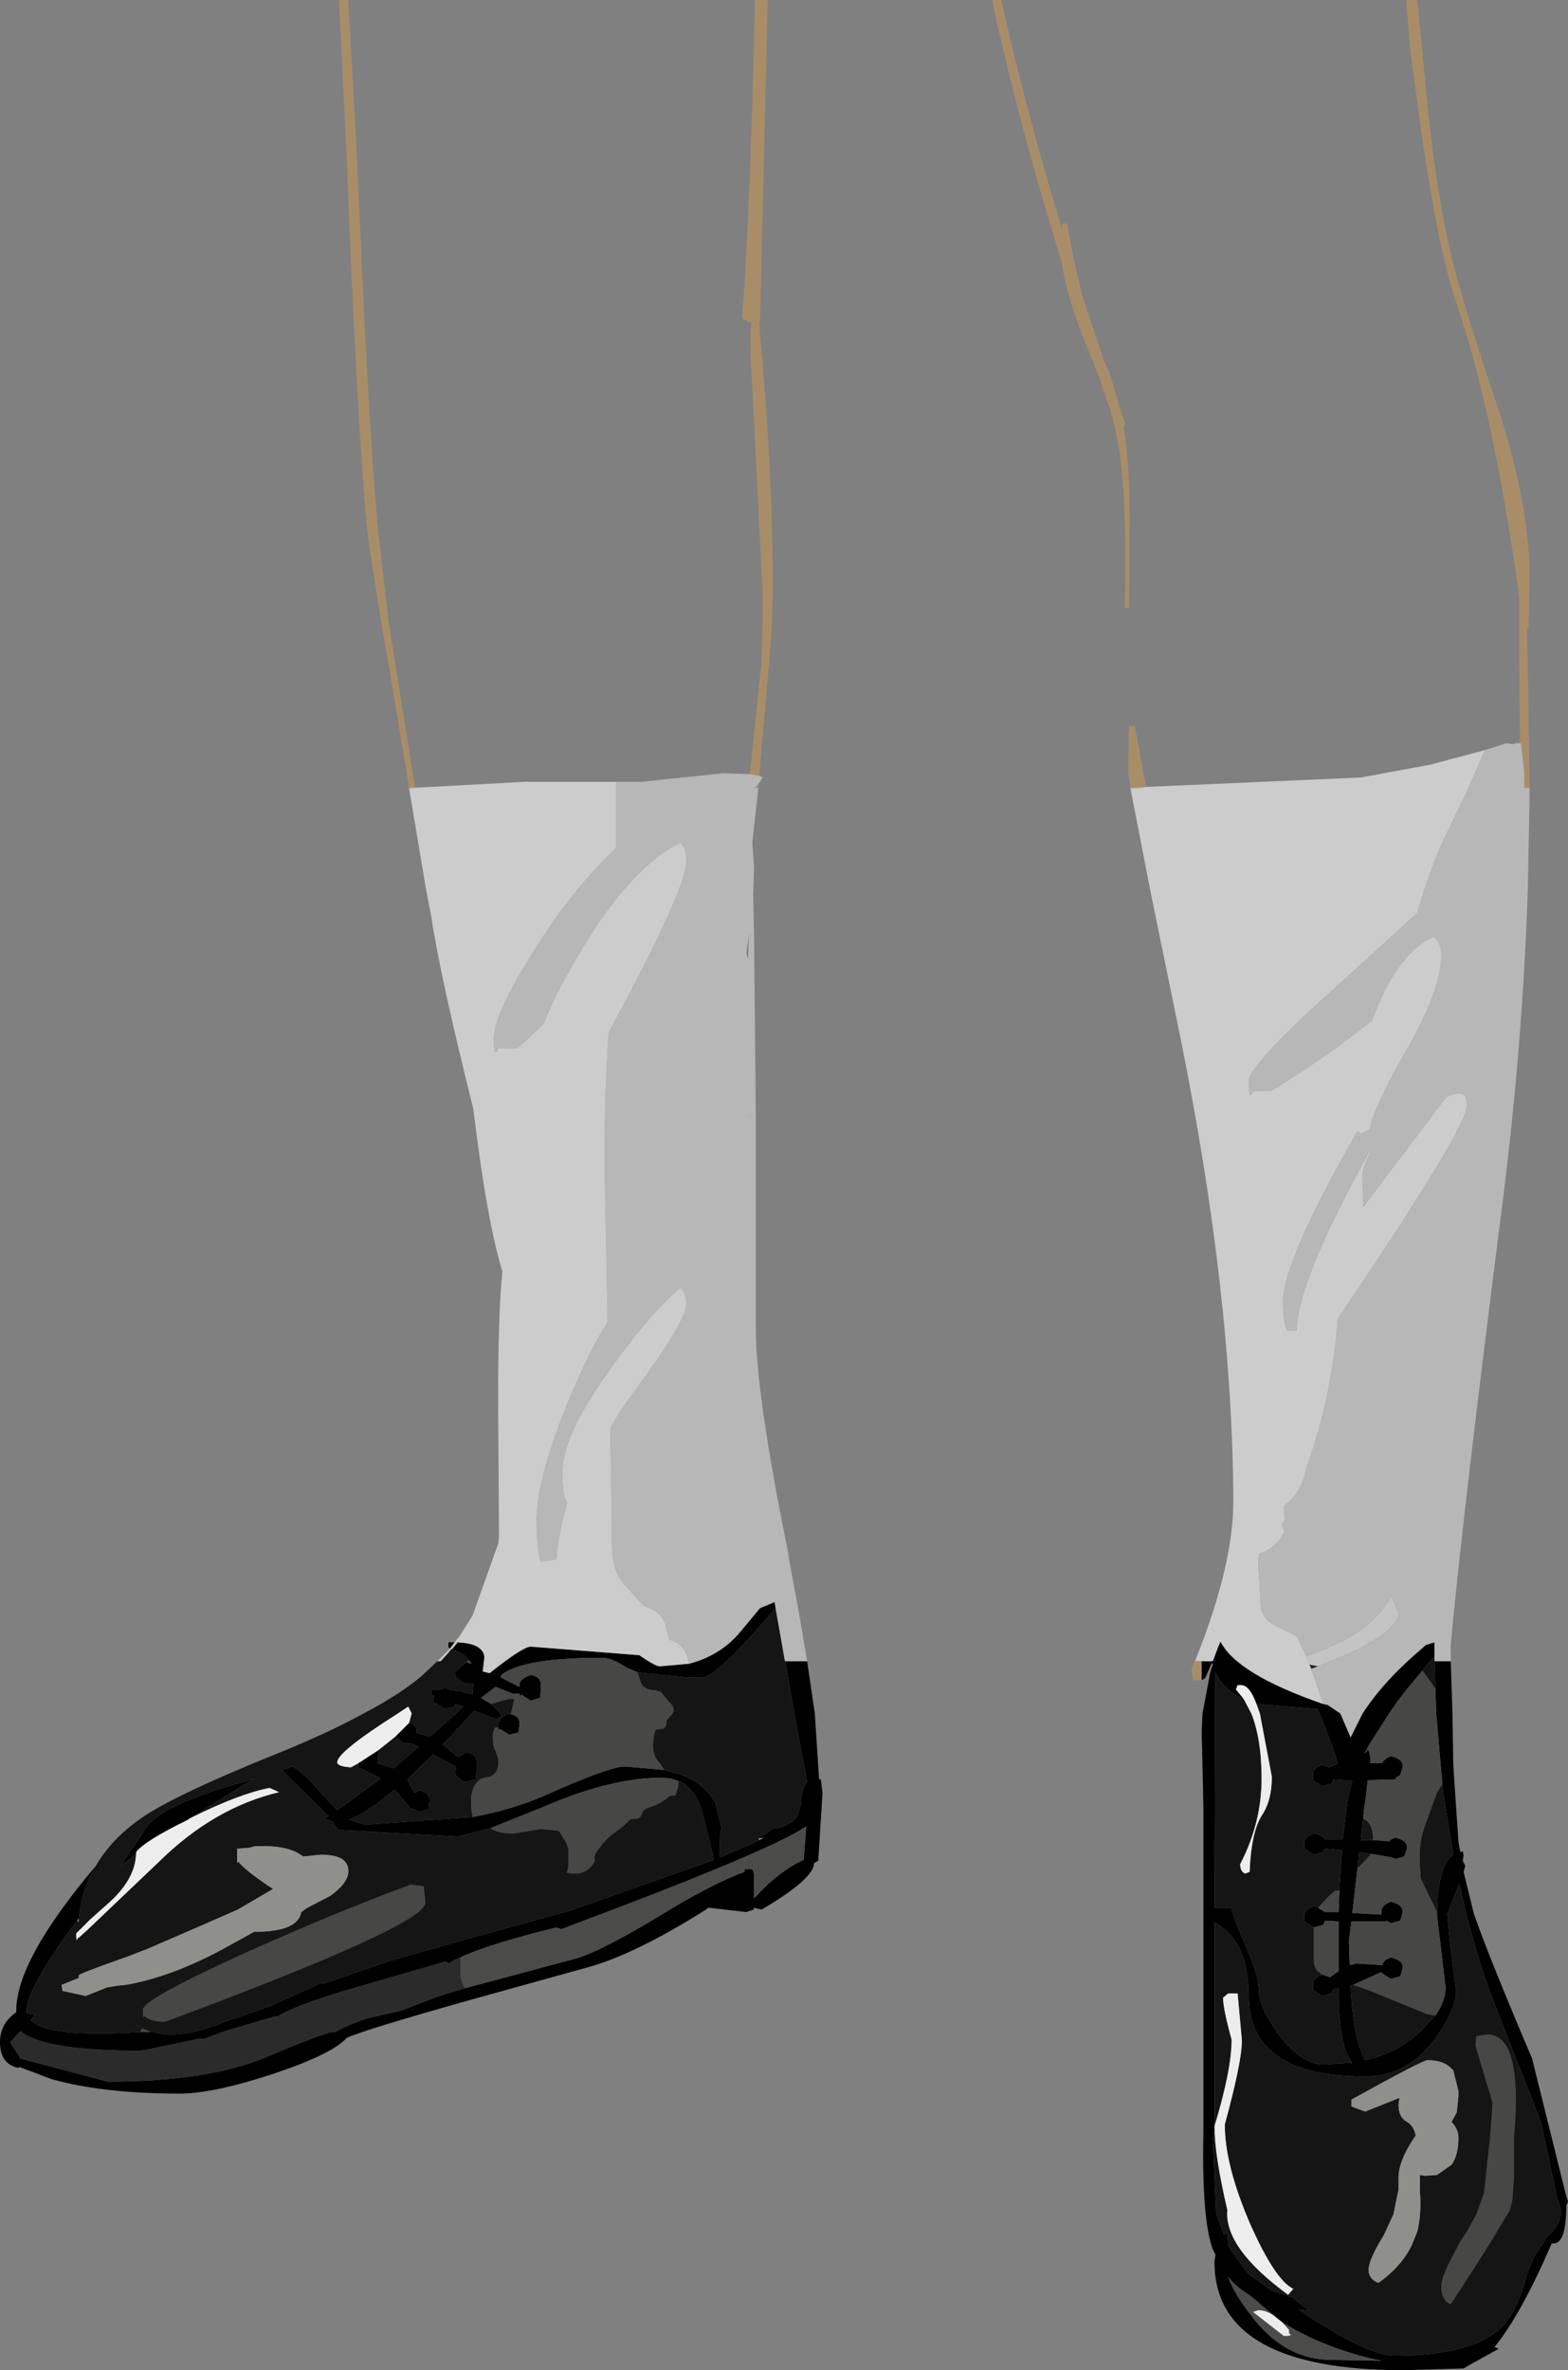
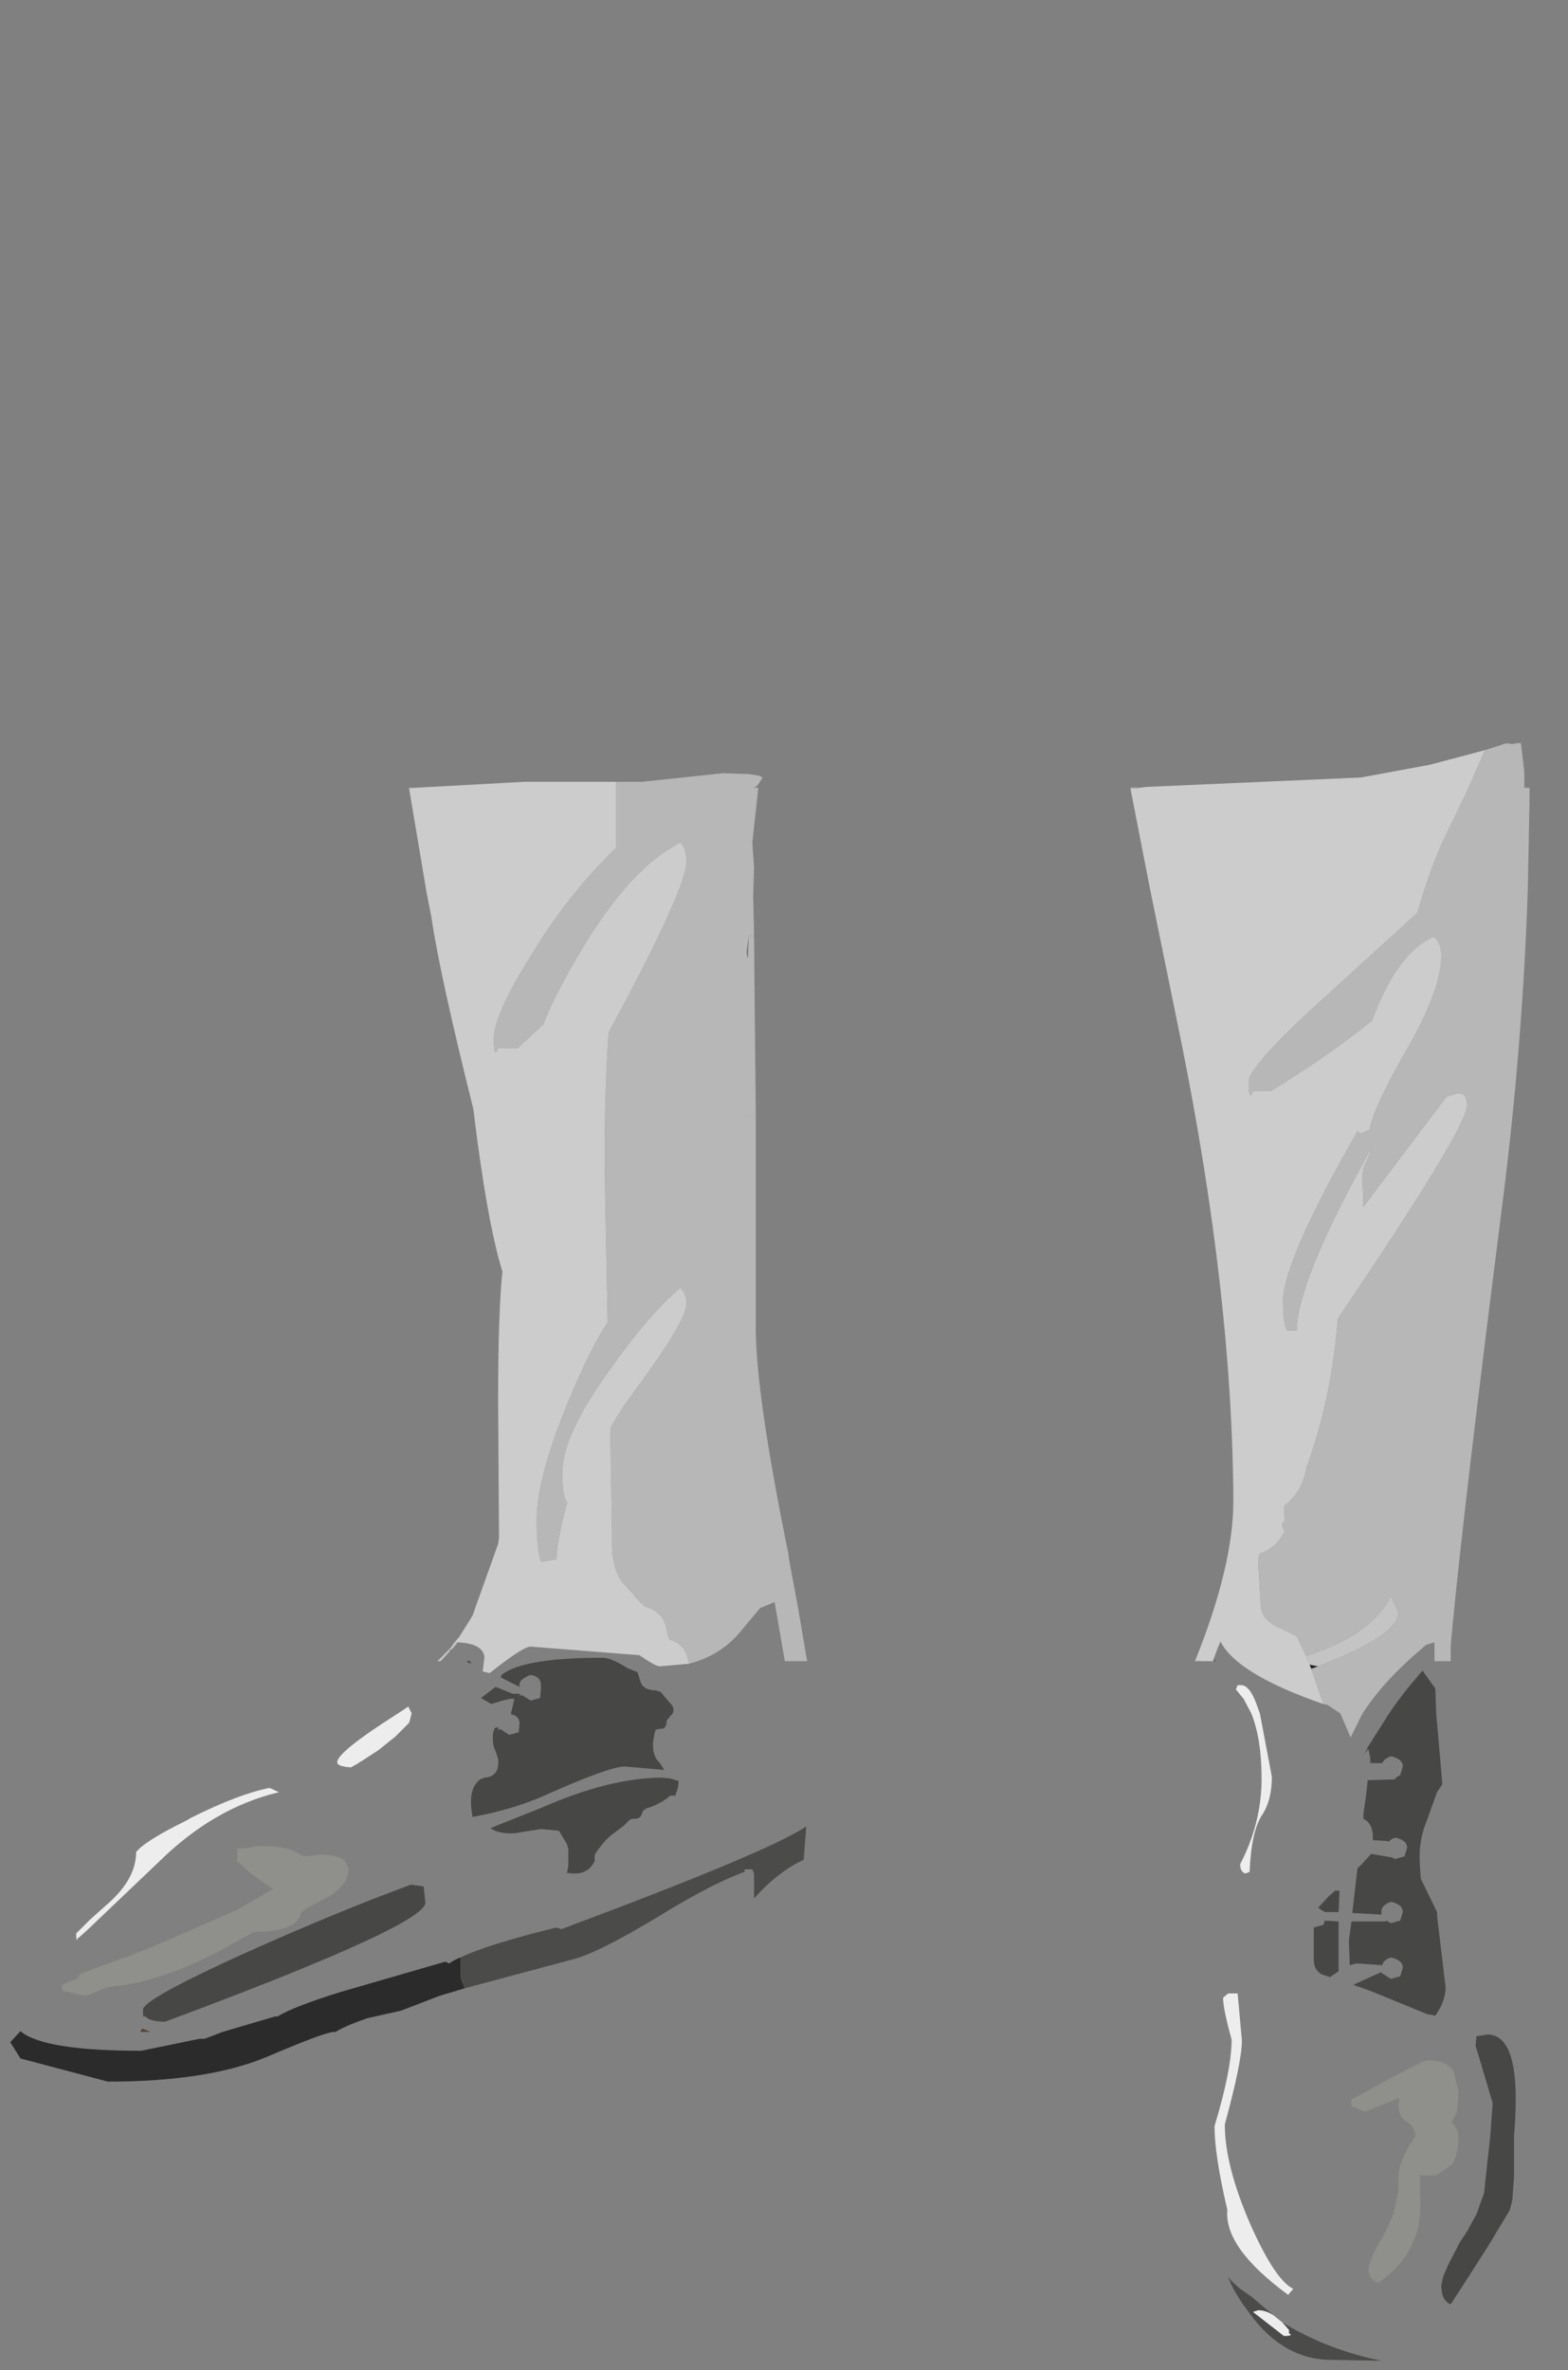
<svg xmlns="http://www.w3.org/2000/svg" height="138.4px" width="91.6px">
  <rect width="100%" height="100%" fill="#808080" stroke="none" />
  <g transform="matrix(1.0, 0.0, 0.0, 1.0, 0.0, 0.0)">
-     <path d="M88.8 43.4 L88.75 38.5 88.75 36.25 88.75 34.85 Q87.25 23.95 85.0 17.45 84.1 14.75 83.15 8.55 L82.4 3.05 82.15 0.0 82.8 0.0 83.4 6.2 Q83.95 11.65 84.9 15.4 85.7 18.5 87.7 24.4 89.3 29.55 89.35 33.35 L89.3 36.7 89.2 36.7 89.25 38.5 89.35 46.0 89.05 46.0 89.05 45.1 88.85 43.4 88.8 43.4 M71.0 131.7 L70.9 131.45 71.0 131.65 71.0 131.7 M70.2 98.1 L69.7 98.15 69.6 97.45 69.8 97.0 70.2 97.0 70.2 97.7 70.2 98.1 M66.05 46.0 L65.9 45.1 65.95 42.4 66.3 42.4 66.95 45.95 66.6 46.0 66.05 46.0 M63.3 17.5 L64.5 21.1 64.85 21.85 65.5 24.1 65.75 24.75 65.65 24.95 Q66.0 27.15 66.0 30.5 L65.95 35.45 65.7 35.55 Q65.9 28.35 65.15 25.05 L64.85 23.85 64.65 23.35 64.45 22.75 64.3 22.25 63.3 19.75 Q62.25 17.1 62.05 15.4 59.45 7.0 57.95 0.0 L58.5 0.0 Q59.85 6.15 62.05 13.4 L62.05 13.05 62.35 13.05 Q62.75 15.5 63.3 17.5 M43.75 45.2 L43.85 44.85 44.5 38.5 44.55 36.25 44.55 34.6 43.85 20.7 Q43.8 19.55 43.9 18.85 L43.35 18.6 Q43.85 12.1 44.1 0.0 L44.85 0.0 44.4 18.75 44.35 18.9 Q45.15 27.5 45.15 34.55 L45.1 36.25 44.95 38.5 44.35 45.3 43.75 45.2 M44.3 45.8 L44.3 46.0 44.05 46.0 44.2 45.9 44.3 45.8 M26.55 95.9 L27.6 94.35 26.85 95.55 26.6 95.85 26.55 95.9 M23.9 46.0 L22.65 38.5 22.25 36.25 21.5 31.4 Q20.85 25.0 20.25 9.1 L19.8 0.0 20.35 0.0 20.85 9.0 Q21.55 25.65 22.1 31.05 L22.7 36.25 23.05 38.5 24.25 46.0 23.9 46.0 M44.3 107.35 L44.65 107.3 44.35 107.45 44.3 107.35" fill="#a88d68" fill-rule="evenodd" stroke="none" />
    <path d="M79.65 70.4 L79.7 70.4 79.65 70.45 79.65 70.4 M77.0 97.3 L76.6 97.45 76.5 97.2 77.0 97.3" fill="#20251f" fill-rule="evenodd" stroke="none" />
-     <path d="M84.75 97.0 L84.85 100.05 84.9 103.1 85.2 107.55 85.3 108.1 85.3 108.15 85.45 108.1 85.5 108.35 85.45 108.65 85.6 108.95 85.5 109.3 86.1 111.75 Q87.05 114.45 89.5 120.2 L91.5 128.25 91.6 128.55 91.5 128.8 Q91.5 131.0 90.75 131.0 L90.65 131.0 Q88.8 135.25 87.3 137.05 L87.55 137.15 85.75 138.15 85.5 138.3 82.0 138.4 Q71.15 138.4 70.95 132.3 L70.95 132.2 70.95 132.05 71.0 131.7 71.0 131.65 70.9 131.45 70.85 131.35 Q70.2 129.6 70.3 124.55 L70.3 114.3 70.3 105.45 70.2 101.05 70.25 100.05 70.7 97.65 70.85 97.2 70.8 97.1 70.75 97.2 70.4 98.0 70.2 98.1 70.2 97.7 70.2 97.0 70.85 97.0 71.15 96.2 71.3 95.85 Q72.25 97.75 77.3 99.5 L77.55 99.55 78.3 100.05 78.9 101.45 79.6 100.05 79.8 99.75 80.05 99.4 Q81.0 98.1 82.5 96.75 L83.3 96.05 83.8 95.9 83.8 95.95 83.8 96.7 83.1 97.55 82.3 98.5 Q81.65 99.3 81.15 100.05 L79.85 102.1 79.85 102.15 79.7 102.4 79.95 102.15 80.05 102.65 80.05 102.95 80.75 102.95 Q80.85 102.7 81.25 102.55 81.95 102.7 81.95 103.15 L81.8 103.65 81.55 103.8 81.5 103.9 79.9 103.95 79.8 104.85 79.65 105.9 79.65 105.95 79.5 107.45 80.2 107.45 81.05 107.5 81.1 107.55 Q81.25 107.4 81.5 107.3 82.2 107.45 82.2 107.9 L82.05 108.4 81.5 108.55 81.3 108.45 81.25 108.45 80.1 108.25 79.4 108.15 79.3 109.1 79.0 111.7 80.7 111.8 80.7 111.6 Q80.7 111.25 81.25 111.05 81.95 111.2 81.95 111.65 L81.8 112.15 81.25 112.3 81.0 112.15 80.95 112.2 78.95 112.2 78.8 113.3 78.85 114.75 79.25 114.65 80.75 114.75 Q80.8 114.45 81.25 114.3 81.95 114.45 81.95 114.9 L81.8 115.4 81.25 115.55 80.7 115.2 80.7 115.15 79.05 115.9 78.9 115.95 Q79.05 119.0 79.75 120.3 81.7 119.85 83.0 118.6 L83.85 117.7 Q84.45 116.85 84.45 116.05 L83.95 111.85 83.95 111.65 Q84.0 108.9 84.9 108.3 L84.3 104.65 84.25 104.2 84.25 104.05 83.9 100.05 83.85 98.6 83.8 97.0 84.75 97.0 M47.15 97.0 L47.6 100.05 47.85 103.9 47.95 103.9 48.05 104.7 47.8 108.65 47.55 108.8 Q47.55 109.7 44.5 111.5 L44.0 111.4 44.05 111.5 43.6 111.65 41.45 111.4 41.35 111.4 41.3 111.45 41.25 111.5 Q37.05 114.15 34.25 114.9 L27.4 116.8 Q21.2 118.55 20.25 119.0 19.4 119.95 15.95 121.1 12.45 122.25 10.5 122.25 6.0 122.25 3.0 121.4 L1.15 120.7 1.05 120.75 Q0.0 120.5 0.0 119.25 0.0 118.15 0.95 117.5 L0.95 117.4 Q0.95 114.45 5.6 108.95 4.7 110.45 4.6 112.2 L4.6 112.25 4.6 112.0 4.5 112.15 4.2 112.55 Q1.55 116.2 1.55 117.4 L1.55 117.55 2.05 117.65 1.8 117.95 Q2.75 119.0 8.2 118.65 L8.8 118.65 8.3 118.45 8.15 118.35 8.05 118.3 8.15 118.3 Q9.0 118.8 10.0 118.8 11.35 118.8 13.15 118.05 L15.75 117.15 17.75 116.25 18.75 115.8 19.0 115.8 22.6 114.55 27.0 113.3 33.35 111.55 41.7 108.6 41.55 107.9 41.25 106.7 41.05 105.9 Q40.65 104.45 39.65 104.0 L39.15 103.85 38.7 103.8 Q35.65 103.8 31.65 105.55 L28.65 106.75 26.75 107.25 19.75 106.85 19.4 106.35 18.95 106.2 19.2 106.05 16.45 103.35 15.95 103.5 17.1 103.15 Q17.85 103.6 18.8 104.75 L19.7 105.7 22.25 103.85 20.95 103.2 20.95 102.95 21.0 102.9 21.15 102.9 21.1 102.85 22.1 102.2 22.1 102.4 22.05 102.9 22.05 102.95 23.0 103.25 24.45 102.0 24.0 101.8 23.75 101.8 Q23.45 101.8 23.2 101.45 23.15 101.6 23.1 101.4 L23.9 100.6 Q24.35 100.7 24.35 101.15 L24.35 101.2 25.1 101.4 25.35 101.2 26.65 100.05 27.05 99.65 26.6 99.5 26.55 99.65 26.0 99.8 25.45 99.45 Q25.35 99.7 25.35 99.1 L25.4 99.05 25.2 98.95 25.2 98.65 25.5 98.65 25.8 98.65 26.0 98.55 26.4 98.7 26.9 98.75 27.6 98.95 27.65 98.3 27.25 98.3 Q26.95 98.3 26.7 97.95 26.6 98.2 26.6 97.6 L27.25 97.05 27.55 97.15 27.4 96.95 Q27.1 96.55 26.4 96.3 L26.45 96.25 26.7 95.95 26.7 95.9 Q28.2 95.95 28.3 96.75 L28.2 97.6 28.6 97.7 Q30.55 96.15 31.0 96.15 L37.35 96.65 37.5 96.75 Q38.3 97.3 38.55 97.3 L40.25 97.15 Q42.0 96.7 43.15 95.4 L44.4 93.9 45.25 93.55 45.85 97.0 47.15 97.0 M26.3 96.25 L26.2 96.2 26.2 95.9 26.55 95.9 26.3 96.25 M29.25 97.95 L30.35 98.5 30.35 98.35 Q30.35 98.05 31.0 97.8 31.6 97.9 31.6 98.4 L31.6 98.55 31.6 98.65 31.55 99.15 31.0 99.3 30.45 98.95 Q30.4 99.15 30.35 98.9 L29.95 98.9 28.95 98.5 28.1 99.15 28.7 99.5 29.25 100.05 29.3 100.15 29.25 100.25 29.0 100.4 28.1 100.05 27.7 99.9 27.65 99.95 27.55 100.05 27.5 100.1 26.8 100.9 26.7 100.95 26.5 101.2 26.45 101.3 25.85 101.85 26.75 102.6 27.25 102.3 Q27.85 102.4 27.85 102.9 L27.85 103.2 27.85 103.4 27.8 103.9 27.25 104.05 Q26.95 104.05 26.7 103.7 26.6 103.95 26.6 103.35 L26.65 103.25 26.6 103.15 25.3 102.45 23.8 103.9 24.2 104.7 24.5 104.55 Q25.1 104.65 25.1 105.15 L25.05 105.65 24.5 105.8 24.1 105.6 24.0 105.65 23.9 105.55 23.9 105.5 23.05 104.5 Q21.45 105.85 20.4 106.25 L21.3 106.55 27.6 106.1 Q30.0 105.65 31.8 104.85 35.6 103.15 36.5 103.15 L38.8 103.35 39.3 103.5 39.55 103.55 Q41.15 104.05 41.8 105.3 L42.15 106.7 42.05 107.4 42.05 108.45 43.7 107.75 44.35 107.45 44.65 107.3 44.3 107.35 45.1 106.8 Q46.1 106.65 46.55 106.1 L46.8 105.35 Q46.75 104.55 47.15 104.05 L46.4 100.05 45.95 97.45 45.3 93.9 Q41.9 97.95 41.0 97.95 L40.1 97.95 37.25 97.65 36.65 97.4 Q35.7 96.8 35.2 96.8 30.55 96.8 29.3 97.8 L29.25 97.95 M29.85 100.1 Q30.35 100.2 30.35 100.65 L30.3 101.15 29.75 101.3 29.2 100.95 Q29.1 101.15 29.1 100.85 L29.1 100.6 29.3 100.3 Q29.45 100.15 29.75 100.05 L29.85 100.1 M73.4 99.5 Q73.0 98.4 72.5 98.4 L72.3 98.4 72.2 98.65 72.65 99.2 Q71.45 98.65 71.0 97.65 L70.95 111.4 71.95 111.4 Q72.05 112.0 72.85 113.8 73.55 115.4 73.55 116.3 73.55 117.2 74.7 118.8 76.05 120.55 77.3 120.55 L79.0 120.45 Q78.35 119.75 78.2 117.1 L78.2 116.1 77.9 116.15 77.8 116.4 77.25 116.55 76.7 116.2 76.7 115.85 Q76.7 115.5 77.25 115.3 L77.7 115.45 78.2 115.1 78.2 113.45 78.2 112.2 77.4 112.15 77.3 112.4 76.75 112.55 76.2 112.2 76.2 111.85 Q76.2 111.5 76.75 111.3 L77.0 111.4 77.4 111.65 78.2 111.65 78.25 110.4 78.25 110.25 78.4 108.05 77.4 107.95 77.3 108.15 76.75 108.3 76.2 107.95 76.2 107.6 Q76.2 107.25 76.75 107.05 77.25 107.15 77.4 107.4 L78.45 107.4 78.7 105.25 79.0 103.95 78.65 103.95 78.6 103.95 77.9 103.9 77.8 104.15 77.25 104.3 76.7 103.95 76.7 103.6 Q76.7 103.25 77.25 103.05 L77.65 103.2 78.1 103.0 78.15 103.0 78.0 102.45 77.1 100.05 76.95 99.8 73.4 99.5 M71.0 97.0 L71.0 96.9 70.95 97.0 71.0 97.0 M70.95 112.25 L70.95 114.3 70.95 124.45 70.9 124.6 70.9 124.7 70.85 124.85 71.05 129.25 71.5 130.5 71.7 130.4 71.75 131.05 71.85 131.3 71.9 131.35 71.9 131.4 71.95 131.45 72.9 132.75 74.3 133.75 75.5 134.15 76.45 134.9 76.2 134.9 75.85 134.85 Q79.85 137.55 81.45 137.55 86.25 137.55 87.9 135.7 88.75 134.65 89.2 132.8 L89.65 131.7 90.15 131.0 90.3 130.7 Q91.2 129.9 91.2 129.05 L90.95 128.3 90.05 124.05 89.8 123.35 87.4 117.25 Q86.05 113.8 85.25 110.0 L84.55 111.75 84.7 113.4 85.05 116.15 85.05 116.5 Q84.9 117.6 83.8 119.1 82.2 121.25 79.75 121.25 72.95 121.25 72.95 116.55 72.95 113.35 70.95 112.25 M27.15 116.1 L33.5 114.4 Q34.9 114.05 38.4 111.95 41.55 110.0 43.5 109.3 L43.5 109.15 43.95 109.15 44.05 109.4 44.05 110.85 Q45.5 109.25 46.95 108.6 L47.1 106.65 Q44.95 108.1 33.45 112.4 L32.8 112.65 32.5 112.55 Q28.45 113.55 26.9 114.3 26.5 114.45 26.25 114.65 L26.0 114.55 19.95 116.3 Q17.2 117.15 16.2 117.75 L16.05 117.75 13.0 118.65 11.95 119.05 11.65 119.05 8.25 119.75 Q2.65 119.75 1.25 118.65 L1.2 118.6 0.6 119.25 1.2 120.2 6.3 121.55 Q12.15 121.55 15.6 120.1 19.0 118.65 19.5 118.65 L19.6 118.65 Q20.15 118.3 21.45 117.85 L23.45 117.4 25.65 116.55 27.15 116.1 M74.4 135.2 L73.1 134.1 72.45 133.65 71.95 133.2 71.75 132.95 Q72.05 133.85 73.05 135.15 75.0 137.8 77.8 137.8 L80.7 137.85 Q77.5 137.2 74.9 135.6 L74.4 135.2 M7.95 108.25 L7.0 109.0 8.4 106.95 Q9.05 105.5 14.2 104.05 L14.85 103.85 10.9 106.3 Q8.45 107.5 7.95 108.15 L7.95 108.25" fill="#000000" fill-rule="evenodd" stroke="none" />
    <path d="M79.85 102.1 L81.15 100.05 Q81.65 99.3 82.3 98.5 L83.1 97.55 83.85 98.6 83.9 100.05 84.25 104.05 84.25 104.2 83.95 104.65 83.3 106.45 Q82.85 107.55 82.95 108.95 L83.0 109.7 83.95 111.65 83.95 111.85 84.45 116.05 Q84.45 116.85 83.85 117.7 L83.35 117.6 80.05 116.25 79.05 115.9 80.7 115.15 80.7 115.2 81.25 115.55 81.8 115.4 81.95 114.9 Q81.95 114.45 81.25 114.3 80.8 114.45 80.75 114.75 L79.25 114.65 78.85 114.75 78.8 113.3 78.95 112.2 80.95 112.2 81.0 112.15 81.25 112.3 81.8 112.15 81.95 111.65 Q81.95 111.2 81.25 111.05 80.7 111.25 80.7 111.6 L80.7 111.8 79.0 111.7 79.3 109.1 79.6 108.8 80.1 108.25 81.25 108.45 81.3 108.45 81.5 108.55 82.05 108.4 82.2 107.9 Q82.2 107.45 81.5 107.3 81.25 107.4 81.1 107.55 L81.05 107.5 80.2 107.45 Q80.25 106.5 79.65 106.2 L79.65 105.95 79.65 105.9 79.8 104.85 79.9 103.95 81.5 103.9 81.55 103.8 81.8 103.65 81.95 103.15 Q81.95 102.7 81.25 102.55 80.85 102.7 80.75 102.95 L80.05 102.95 80.05 102.65 79.95 102.15 79.85 102.1 M28.65 106.75 L31.65 105.55 Q35.65 103.8 38.7 103.8 L39.15 103.85 39.65 104.0 39.6 104.4 39.45 104.85 39.15 104.85 Q38.6 105.35 37.75 105.6 L37.55 105.75 Q37.45 106.25 37.05 106.2 36.8 106.2 36.7 106.35 L36.45 106.6 35.85 107.05 Q35.35 107.4 34.8 108.2 34.7 108.35 34.75 108.65 34.3 109.6 33.1 109.35 L33.15 109.25 33.2 108.95 33.2 107.95 33.1 107.65 32.65 106.9 31.6 106.8 30.05 107.05 Q29.15 107.1 28.65 106.75 M29.25 97.95 L29.3 97.8 Q30.55 96.8 35.2 96.8 35.7 96.8 36.65 97.4 L37.25 97.65 37.4 98.15 Q37.55 98.7 38.3 98.7 L38.6 98.8 39.1 99.4 Q39.45 99.7 39.3 100.05 L38.95 100.45 Q38.95 101.0 38.55 100.95 L38.3 101.0 Q37.9 102.35 38.55 102.95 L38.8 103.35 36.5 103.15 Q35.6 103.15 31.8 104.85 30.0 105.65 27.6 106.1 L27.6 106.05 Q27.3 104.45 28.05 103.9 L28.3 103.8 Q29.2 103.75 29.1 102.7 L28.95 102.25 Q28.75 101.9 28.8 101.2 L28.9 100.9 29.1 100.85 Q29.1 101.15 29.2 100.95 L29.75 101.3 30.3 101.15 30.35 100.65 Q30.35 100.2 29.85 100.1 L29.85 100.05 30.05 99.2 29.8 99.2 29.35 99.3 28.7 99.5 28.1 99.15 28.95 98.5 29.95 98.9 30.35 98.9 Q30.4 99.15 30.45 98.95 L31.0 99.3 31.55 99.15 31.6 98.65 31.6 98.55 31.6 98.4 Q31.6 97.9 31.0 97.8 30.35 98.05 30.35 98.35 L30.35 98.5 29.25 97.95 M78.25 110.4 L78.2 111.65 77.4 111.65 77.0 111.4 77.6 110.75 78.0 110.4 78.25 110.4 M76.75 112.55 L77.3 112.4 77.4 112.15 78.2 112.2 78.2 113.45 78.2 115.1 77.7 115.45 77.25 115.3 Q76.75 115.05 76.75 114.45 L76.75 112.55 M24.85 111.1 Q24.85 112.4 9.65 118.05 8.7 118.05 8.45 117.7 8.35 117.95 8.35 117.35 8.35 116.75 14.3 114.05 19.65 111.65 24.0 110.05 L24.75 110.15 24.85 111.1 M86.25 118.9 L86.9 118.8 Q88.95 118.8 88.45 124.7 L88.45 127.05 88.35 128.45 88.2 129.05 87.0 131.05 85.85 132.85 84.75 134.55 Q84.2 134.35 84.2 133.45 L84.3 132.95 84.6 132.25 85.3 130.9 85.7 130.3 86.25 129.3 86.7 128.05 86.9 126.15 87.05 124.85 87.2 122.8 86.2 119.45 86.25 118.9" fill="#474745" fill-rule="evenodd" stroke="none" />
-     <path d="M83.8 96.7 L83.8 97.0 83.85 98.6 83.1 97.55 83.8 96.7 M79.85 102.1 L79.95 102.15 79.85 102.15 79.85 102.1 M79.65 105.95 L79.65 106.2 Q80.25 106.5 80.2 107.45 L79.5 107.45 79.65 105.95 M80.1 108.25 L79.6 108.8 79.3 109.1 79.4 108.15 80.1 108.25 M79.05 115.9 L80.05 116.25 83.35 117.6 83.85 117.7 83.0 118.6 Q81.7 119.85 79.75 120.3 79.05 119.0 78.9 115.95 L79.05 115.9 M83.95 111.65 L83.0 109.7 82.95 108.95 Q82.85 107.55 83.3 106.45 L83.95 104.65 84.25 104.2 84.3 104.65 84.9 108.3 Q84.0 108.9 83.95 111.65 M5.6 108.95 Q6.5 107.4 8.2 106.2 10.1 104.85 16.3 102.35 19.15 101.2 21.25 100.05 23.35 98.95 24.65 97.85 L25.55 97.0 25.75 97.0 26.2 96.5 26.35 96.3 26.4 96.3 Q27.1 96.55 27.4 96.95 L27.25 97.05 26.6 97.6 Q26.6 98.2 26.7 97.95 26.95 98.3 27.25 98.3 L27.65 98.3 27.6 98.95 26.9 98.75 26.4 98.7 26.0 98.55 25.8 98.65 25.5 98.65 25.2 98.65 25.2 98.95 25.4 99.05 25.35 99.1 Q25.35 99.7 25.45 99.45 L26.0 99.8 26.55 99.65 26.6 99.5 27.05 99.65 26.65 100.05 25.35 101.2 25.1 101.4 24.35 101.2 24.35 101.15 Q24.35 100.7 23.9 100.6 L24.05 100.05 23.85 99.65 23.25 100.05 Q19.7 102.3 19.7 102.9 19.7 103.15 20.5 103.2 L20.95 102.95 20.95 103.2 22.25 103.85 19.7 105.7 18.8 104.75 Q17.85 103.6 17.1 103.15 L15.95 103.5 16.45 103.35 19.2 106.05 18.95 106.2 19.4 106.35 19.75 106.85 26.75 107.25 28.65 106.75 Q29.15 107.1 30.05 107.05 L31.6 106.8 32.65 106.9 33.1 107.65 33.2 107.95 33.2 108.95 33.15 109.25 33.1 109.35 Q34.3 109.6 34.75 108.65 34.7 108.35 34.8 108.2 35.35 107.4 35.85 107.05 L36.45 106.6 36.7 106.35 Q36.8 106.2 37.05 106.2 37.45 106.25 37.55 105.75 L37.75 105.6 Q38.6 105.35 39.15 104.85 L39.45 104.85 39.6 104.4 39.65 104.0 Q40.65 104.45 41.05 105.9 L41.25 106.7 41.55 107.9 41.7 108.6 33.35 111.55 27.0 113.3 22.6 114.55 19.0 115.8 18.75 115.8 17.75 116.25 15.75 117.15 13.15 118.05 Q11.35 118.8 10.0 118.8 9.0 118.8 8.15 118.3 L8.05 118.3 8.15 118.35 8.3 118.45 8.2 118.65 Q2.75 119.0 1.8 117.95 L2.05 117.65 1.55 117.55 1.55 117.4 Q1.55 116.2 4.2 112.55 L4.5 112.15 4.6 112.25 4.6 112.2 Q4.7 110.45 5.6 108.95 M23.1 101.4 Q23.15 101.6 23.2 101.45 23.45 101.8 23.75 101.8 L24.0 101.8 24.45 102.0 23.0 103.25 22.05 102.95 22.05 102.9 22.1 102.4 22.1 102.2 23.1 101.4 M21.1 102.85 L21.15 102.9 21.0 102.9 21.1 102.85 M28.7 99.5 L29.35 99.3 29.8 99.2 30.05 99.2 29.85 100.05 29.85 100.1 29.75 100.05 Q29.45 100.15 29.3 100.3 L29.1 100.6 29.1 100.85 28.9 100.9 28.8 101.2 Q28.75 101.9 28.95 102.25 L29.1 102.7 Q29.2 103.75 28.3 103.8 L28.05 103.9 Q27.3 104.45 27.6 106.05 L27.6 106.1 21.3 106.55 20.4 106.25 Q21.45 105.85 23.05 104.5 L23.9 105.5 23.9 105.55 24.0 105.65 24.1 105.6 24.5 105.8 25.05 105.65 25.1 105.15 Q25.1 104.65 24.5 104.55 L24.2 104.7 23.8 103.9 25.3 102.45 26.6 103.15 26.65 103.25 26.6 103.35 Q26.6 103.95 26.7 103.7 26.95 104.05 27.25 104.05 L27.8 103.9 27.85 103.4 27.85 103.2 27.85 102.9 Q27.85 102.4 27.25 102.3 L26.75 102.6 25.85 101.85 26.45 101.3 26.5 101.2 26.7 100.95 26.8 100.9 27.5 100.1 27.55 100.05 27.65 99.95 27.7 99.9 28.1 100.05 29.0 100.4 29.25 100.25 29.3 100.15 29.25 100.05 28.7 99.5 M38.8 103.35 L38.55 102.95 Q37.9 102.35 38.3 101.0 L38.55 100.95 Q38.95 101.0 38.95 100.45 L39.3 100.05 Q39.45 99.7 39.1 99.4 L38.6 98.8 38.3 98.7 Q37.55 98.7 37.4 98.15 L37.25 97.65 40.1 97.95 41.0 97.95 Q41.9 97.95 45.3 93.9 L45.95 97.45 46.4 100.05 47.15 104.05 Q46.75 104.55 46.8 105.35 L46.55 106.1 Q46.1 106.65 45.1 106.8 L44.3 107.35 44.35 107.45 43.7 107.75 42.05 108.45 42.05 107.4 42.15 106.7 41.8 105.3 Q41.15 104.05 39.55 103.55 L39.3 103.5 38.8 103.35 M73.4 99.5 L76.95 99.8 77.1 100.05 78.0 102.45 78.15 103.0 78.1 103.0 77.65 103.2 77.25 103.05 Q76.7 103.25 76.7 103.6 L76.7 103.95 77.25 104.3 77.8 104.15 77.9 103.9 78.6 103.95 78.65 103.95 79.0 103.95 78.7 105.25 78.45 107.4 77.4 107.4 Q77.25 107.15 76.75 107.05 76.2 107.25 76.2 107.6 L76.2 107.95 76.75 108.3 77.3 108.15 77.4 107.95 78.4 108.05 78.25 110.25 78.25 110.4 78.0 110.4 77.6 110.75 77.0 111.4 76.75 111.3 Q76.2 111.5 76.2 111.85 L76.2 112.2 76.75 112.55 76.75 114.45 Q76.75 115.05 77.25 115.3 76.7 115.5 76.7 115.85 L76.7 116.2 77.25 116.55 77.8 116.4 77.9 116.15 78.2 116.1 78.2 117.1 Q78.35 119.75 79.0 120.45 L77.3 120.55 Q76.05 120.55 74.7 118.8 73.55 117.2 73.55 116.3 73.55 115.4 72.85 113.8 72.05 112.0 71.95 111.4 L70.95 111.4 71.0 97.65 Q71.45 98.65 72.65 99.2 L73.1 100.05 Q73.7 101.55 73.7 103.85 73.7 106.45 72.45 108.85 72.45 109.3 72.75 109.4 L73.0 109.3 Q73.1 106.9 73.75 105.95 74.3 105.1 74.3 103.75 L73.6 100.05 73.4 99.5 M71.75 116.4 L71.45 116.65 Q71.45 117.3 71.95 119.1 71.95 120.85 70.95 124.15 70.95 125.85 71.7 129.05 71.5 131.25 75.25 134.0 L75.55 133.65 Q74.5 133.15 73.05 129.9 71.55 126.45 71.55 124.05 72.55 120.4 72.55 119.15 L72.3 116.4 71.75 116.4 M70.95 112.25 Q72.95 113.35 72.95 116.55 72.95 121.25 79.75 121.25 82.2 121.25 83.8 119.1 84.9 117.6 85.05 116.5 L85.05 116.15 84.7 113.4 84.55 111.75 85.25 110.0 Q86.05 113.8 87.4 117.25 L89.8 123.35 90.05 124.05 90.95 128.3 91.2 129.05 Q91.2 129.9 90.3 130.7 L90.15 131.0 89.65 131.7 89.2 132.8 Q88.75 134.65 87.9 135.7 86.25 137.55 81.45 137.55 79.85 137.55 75.85 134.85 L76.2 134.9 76.45 134.9 75.5 134.15 74.3 133.75 72.9 132.75 71.95 131.45 71.9 131.4 71.9 131.35 71.85 131.3 71.75 131.05 71.7 130.4 71.5 130.5 71.05 129.25 70.85 124.85 70.9 124.7 70.9 124.6 70.95 124.45 70.95 114.3 70.95 112.25 M78.95 122.6 L78.95 123.0 79.75 123.3 81.75 122.5 81.7 122.9 Q81.7 123.65 82.2 123.9 82.6 124.15 82.7 124.7 81.7 126.15 81.7 127.15 L81.7 127.85 81.4 129.3 80.85 130.5 Q79.95 131.95 79.95 132.55 79.95 133.0 80.4 133.25 L80.5 133.3 80.6 133.25 Q81.85 132.35 82.45 131.15 L82.8 130.3 Q83.05 129.25 82.95 128.0 L82.95 127.0 83.25 127.05 83.95 127.0 84.8 126.4 Q85.2 125.85 85.2 124.8 85.2 124.35 84.8 123.9 L85.1 123.35 85.2 122.4 85.2 122.1 84.9 120.9 84.7 120.7 Q84.25 120.3 83.4 120.3 83.1 120.3 78.95 122.6 M24.85 111.1 L24.75 110.15 24.0 110.05 Q19.65 111.65 14.3 114.05 8.35 116.75 8.35 117.35 8.35 117.95 8.45 117.7 8.7 118.05 9.65 118.05 24.85 112.4 24.85 111.1 M7.95 108.25 Q7.9 109.8 6.2 111.25 L5.25 112.1 4.6 112.75 4.45 112.9 Q4.45 113.5 4.55 113.15 L4.6 113.15 5.15 112.65 9.3 108.7 Q12.5 105.55 16.3 104.65 L15.75 104.4 Q13.95 104.75 11.15 106.15 L10.9 106.3 14.85 103.85 14.2 104.05 Q9.05 105.5 8.4 106.95 L7.0 109.0 7.95 108.25 M13.95 108.7 L14.0 108.8 Q14.5 109.35 15.95 110.3 L13.9 111.5 11.85 112.4 8.5 113.85 8.35 113.9 7.45 114.25 Q4.6 115.25 4.6 115.35 L4.6 115.4 4.6 115.5 3.6 115.9 3.65 116.25 5.0 116.55 6.25 116.05 6.85 115.95 7.35 115.9 Q9.95 115.45 12.95 113.85 L14.85 112.8 14.9 112.8 Q17.4 112.8 17.6 111.65 L17.95 111.4 19.3 110.7 Q20.35 109.95 20.35 109.25 20.35 108.3 18.75 108.3 L17.75 108.4 17.7 108.4 Q16.95 107.8 15.4 107.8 L15.15 107.8 14.9 107.8 14.55 107.9 14.5 107.9 13.85 107.95 13.85 108.55 Q13.85 108.9 13.95 108.7 M86.25 118.9 L86.2 119.45 87.2 122.8 87.05 124.85 86.9 126.15 86.7 128.05 86.25 129.3 85.7 130.3 85.3 130.9 84.6 132.25 84.3 132.95 84.2 133.45 Q84.2 134.35 84.75 134.55 L85.85 132.85 87.0 131.05 88.2 129.05 88.35 128.45 88.45 127.05 88.45 124.7 Q88.95 118.8 86.9 118.8 L86.25 118.9" fill="#151515" fill-rule="evenodd" stroke="none" />
    <path d="M80.7 115.2 L80.7 115.15 80.7 115.2 M27.4 96.95 L27.55 97.15 27.25 97.05 27.4 96.95 M29.3 97.8 L29.25 97.95 29.3 97.8 M79.85 102.15 L79.95 102.15 79.7 102.4 79.85 102.15 M26.9 114.3 Q28.45 113.55 32.5 112.55 L32.8 112.65 33.45 112.4 Q44.95 108.1 47.1 106.65 L46.95 108.6 Q45.5 109.25 44.05 110.85 L44.05 109.4 43.95 109.15 43.5 109.15 43.5 109.3 Q41.55 110.0 38.4 111.95 34.9 114.05 33.5 114.4 L27.15 116.1 27.0 115.75 26.9 115.45 26.9 114.3 M74.9 135.6 Q77.5 137.2 80.7 137.85 L77.8 137.8 Q75.0 137.8 73.05 135.15 72.05 133.85 71.75 132.95 L71.95 133.2 72.45 133.65 73.1 134.1 74.4 135.2 Q73.95 134.9 73.5 134.9 L73.2 135.0 75.0 136.4 Q75.6 136.4 75.3 136.25 L75.3 136.05 74.9 135.6" fill="#4b4b49" fill-rule="evenodd" stroke="none" />
    <path d="M71.0 97.0 L70.95 97.0 71.0 96.9 71.0 97.0" fill="#2f2945" fill-rule="evenodd" stroke="none" />
    <path d="M23.9 100.6 L23.1 101.4 22.1 102.2 21.1 102.85 21.0 102.9 20.95 102.95 20.5 103.2 Q19.7 103.15 19.7 102.9 19.7 102.3 23.25 100.05 L23.85 99.65 24.05 100.05 23.9 100.6 M72.65 99.2 L72.2 98.65 72.3 98.4 72.5 98.4 Q73.0 98.4 73.4 99.5 L73.6 100.05 74.3 103.75 Q74.3 105.1 73.75 105.95 73.1 106.9 73.0 109.3 L72.75 109.4 Q72.45 109.3 72.45 108.85 73.7 106.45 73.7 103.85 73.7 101.55 73.1 100.05 L72.65 99.2 M71.75 116.4 L72.3 116.4 72.55 119.15 Q72.55 120.4 71.55 124.05 71.55 126.45 73.05 129.9 74.5 133.15 75.55 133.65 L75.25 134.0 Q71.5 131.25 71.7 129.05 70.95 125.85 70.95 124.15 71.95 120.85 71.95 119.1 71.45 117.3 71.45 116.65 L71.75 116.4 M74.9 135.6 L75.3 136.05 75.3 136.25 Q75.6 136.4 75.0 136.4 L73.2 135.0 73.5 134.9 Q73.95 134.9 74.4 135.2 L74.9 135.6 M10.9 106.3 L11.15 106.15 Q13.95 104.75 15.75 104.4 L16.3 104.65 Q12.5 105.55 9.3 108.7 L5.15 112.65 4.6 113.15 4.55 113.15 Q4.45 113.5 4.45 112.9 L4.6 112.75 5.25 112.1 6.2 111.25 Q7.9 109.8 7.95 108.25 L7.95 108.15 Q8.45 107.5 10.9 106.3" fill="#ededed" fill-rule="evenodd" stroke="none" />
    <path d="M78.95 122.6 Q83.1 120.3 83.4 120.3 84.25 120.3 84.7 120.7 L84.9 120.9 85.2 122.1 85.2 122.4 85.1 123.35 84.8 123.9 Q85.2 124.35 85.2 124.8 85.2 125.85 84.8 126.4 L83.95 127.0 83.25 127.05 82.95 127.0 82.95 128.0 Q83.05 129.25 82.8 130.3 L82.45 131.15 Q81.85 132.35 80.6 133.25 L80.5 133.3 80.4 133.25 Q79.95 133.0 79.95 132.55 79.95 131.95 80.85 130.5 L81.4 129.3 81.7 127.85 81.7 127.15 Q81.7 126.15 82.7 124.7 82.6 124.15 82.2 123.9 81.7 123.65 81.7 122.9 L81.75 122.5 79.75 123.3 78.95 123.0 78.95 122.6 M13.95 108.7 Q13.85 108.9 13.85 108.55 L13.85 107.95 14.5 107.9 14.55 107.9 14.9 107.8 15.15 107.8 15.4 107.8 Q16.95 107.8 17.7 108.4 L17.75 108.4 18.75 108.3 Q20.35 108.3 20.35 109.25 20.35 109.95 19.3 110.7 L17.95 111.4 17.6 111.65 Q17.4 112.8 14.9 112.8 L14.85 112.8 12.95 113.85 Q9.95 115.45 7.35 115.9 L6.85 115.95 6.25 116.05 5.0 116.55 3.65 116.25 3.6 115.9 4.6 115.5 4.6 115.4 4.6 115.35 Q4.6 115.25 7.45 114.25 L8.35 113.9 8.5 113.85 11.85 112.4 13.9 111.5 15.95 110.3 Q14.5 109.35 14.0 108.8 L13.95 108.7" fill="#8f908b" fill-rule="evenodd" stroke="none" />
    <path d="M26.9 114.3 L26.9 115.45 27.0 115.75 27.15 116.1 25.65 116.55 23.45 117.4 21.45 117.85 Q20.15 118.3 19.6 118.65 L19.5 118.65 Q19.0 118.65 15.6 120.1 12.15 121.55 6.3 121.55 L1.2 120.2 0.6 119.25 1.2 118.6 1.25 118.65 Q2.65 119.75 8.25 119.75 L11.65 119.05 11.95 119.05 13.0 118.65 16.05 117.75 16.2 117.75 Q17.2 117.15 19.95 116.3 L26.0 114.55 26.25 114.65 Q26.5 114.45 26.9 114.3" fill="#2b2b2b" fill-rule="evenodd" stroke="none" />
    <path d="M8.3 118.45 L8.8 118.65 8.2 118.65 8.3 118.45" fill="#564432" fill-rule="evenodd" stroke="none" />
    <path d="M44.05 54.55 L44.05 54.65 43.75 54.65 44.05 54.55 M44.15 65.05 L44.15 65.15 43.6 65.15 44.15 65.05" fill="#bbbbbb" fill-rule="evenodd" stroke="none" />
    <path d="M69.8 97.0 L69.85 96.9 70.2 97.0 69.8 97.0 M66.05 46.1 L66.05 46.0 66.6 46.0 66.05 46.1 M80.0 67.25 L80.1 67.1 80.05 67.3 80.0 67.25 M76.3 96.7 Q80.15 95.45 81.25 93.2 L81.7 94.15 Q81.7 95.5 77.0 97.3 L76.5 97.2 76.3 96.7 M25.55 97.0 L26.15 96.4 26.3 96.25 26.55 95.9 26.6 95.85 26.7 95.95 26.45 96.25 26.4 96.3 26.35 96.3 26.2 96.5 25.75 97.0 25.55 97.0 M23.9 46.05 L23.9 46.0 24.25 46.0 23.9 46.05" fill="#c4c4c4" fill-rule="evenodd" stroke="none" />
    <path d="M89.35 46.0 L89.35 46.6 89.35 46.9 89.25 52.0 Q88.95 60.9 87.8 70.05 85.5 88.05 84.8 95.5 L84.75 96.05 84.75 97.0 83.8 97.0 83.8 96.7 83.8 95.95 83.8 95.9 83.3 96.05 82.5 96.75 Q81.0 98.1 80.05 99.4 L79.8 99.75 79.6 100.05 78.9 101.45 78.3 100.05 77.55 99.55 77.3 99.5 76.6 97.45 77.0 97.3 Q81.7 95.5 81.7 94.15 L81.25 93.2 Q80.15 95.45 76.3 96.7 L75.75 95.55 74.85 95.1 Q73.7 94.65 73.65 93.75 L73.5 91.25 Q73.5 90.75 73.65 90.7 74.6 90.35 75.05 89.4 74.75 89.0 75.05 88.8 L75.0 87.95 Q76.1 87.1 76.3 85.75 77.8 81.65 78.15 77.0 85.7 65.85 85.7 64.55 85.7 63.75 85.1 63.85 L84.5 64.05 79.7 70.4 79.65 70.4 79.6 69.2 Q79.5 68.45 79.8 67.85 L80.05 67.3 80.1 67.1 80.0 67.25 Q75.8 74.8 75.75 77.7 L75.2 77.7 Q74.95 77.3 74.95 76.0 74.95 73.65 79.3 66.05 L79.5 66.2 80.0 65.95 Q80.3 64.5 82.4 60.9 84.2 57.65 84.2 55.8 84.2 55.05 83.75 54.7 81.6 55.65 80.15 59.6 77.4 61.8 74.25 63.7 L73.2 63.7 Q72.95 64.4 72.95 63.15 72.95 62.2 77.75 57.9 L82.8 53.3 Q83.5 50.85 84.3 49.1 L85.65 46.3 86.75 43.8 88.0 43.4 88.35 43.45 88.35 43.4 88.4 43.45 88.5 43.45 88.5 43.4 88.8 43.4 88.85 43.4 89.05 45.1 89.05 46.0 89.35 46.0 M88.8 46.9 L88.75 46.9 88.8 46.9 M44.35 45.3 L44.55 45.4 44.3 45.8 44.2 45.9 44.05 46.0 44.3 46.0 43.95 49.2 44.05 50.65 44.0 52.3 44.0 52.35 44.05 54.55 43.75 54.65 44.05 54.65 44.15 65.05 43.6 65.15 44.15 65.15 44.15 77.5 Q44.15 81.4 46.05 90.7 L46.1 91.1 46.4 92.7 46.65 94.05 47.15 97.0 45.85 97.0 45.25 93.55 44.4 93.9 43.15 95.4 Q42.0 96.7 40.25 97.15 40.05 95.95 39.1 95.75 L38.95 95.25 Q38.85 94.15 37.65 93.8 L37.25 93.4 36.6 92.65 Q35.8 91.95 35.75 90.25 L35.75 89.25 35.65 83.4 Q36.25 82.3 37.2 81.05 40.1 77.1 40.1 76.15 40.1 75.55 39.75 75.2 37.9 76.75 35.65 79.95 32.85 83.8 32.85 86.0 32.85 87.3 33.1 87.7 L33.15 87.7 Q32.6 89.6 32.5 91.05 L31.6 91.2 Q31.35 90.45 31.35 88.75 31.35 86.2 33.4 81.35 34.55 78.65 35.5 77.2 L35.35 69.7 Q35.25 64.9 35.55 60.3 40.1 51.9 40.1 50.3 40.1 49.55 39.75 49.2 36.75 50.7 33.8 55.75 32.3 58.3 31.75 59.8 L30.25 61.2 29.1 61.2 Q28.85 61.9 28.85 60.65 28.85 59.25 31.05 55.75 33.2 52.2 36.0 49.5 L36.0 45.65 37.5 45.65 42.25 45.15 43.75 45.2 44.35 45.3 M43.6 55.6 L43.65 55.85 43.7 55.95 43.75 54.65 43.6 55.6 M43.6 65.4 L43.6 65.3 43.6 65.15 43.6 65.4" fill="#b7b7b7" fill-rule="evenodd" stroke="none" />
    <path d="M69.85 96.9 Q72.05 91.4 72.05 87.65 72.0 75.7 69.0 60.8 L67.2 52.0 66.05 46.1 66.6 46.0 66.95 45.95 79.5 45.4 83.55 44.65 86.75 43.8 85.65 46.3 84.3 49.1 Q83.5 50.85 82.8 53.3 L77.75 57.9 Q72.95 62.2 72.95 63.15 72.95 64.4 73.2 63.7 L74.25 63.7 Q77.4 61.8 80.15 59.6 81.6 55.65 83.75 54.7 84.2 55.05 84.2 55.8 84.2 57.65 82.4 60.9 80.3 64.5 80.0 65.95 L79.5 66.2 79.3 66.05 Q74.95 73.65 74.95 76.0 74.95 77.3 75.2 77.7 L75.75 77.7 Q75.8 74.8 80.0 67.25 L80.05 67.3 79.8 67.85 Q79.5 68.45 79.6 69.2 L79.65 70.4 79.65 70.45 79.7 70.4 84.5 64.05 85.1 63.85 Q85.7 63.75 85.7 64.55 85.7 65.85 78.15 77.0 77.8 81.65 76.3 85.75 76.1 87.1 75.0 87.95 L75.05 88.8 Q74.75 89.0 75.05 89.4 74.6 90.35 73.65 90.7 73.5 90.75 73.5 91.25 L73.65 93.75 Q73.7 94.65 74.85 95.1 L75.75 95.55 76.3 96.7 76.5 97.2 76.6 97.45 77.3 99.5 Q72.25 97.75 71.3 95.85 L71.15 96.2 70.85 97.0 70.2 97.0 69.85 96.9 M27.6 94.35 L29.1 90.15 29.15 89.8 29.15 89.55 29.1 81.8 Q29.1 76.6 29.35 74.25 28.45 71.35 27.65 64.75 25.7 56.95 25.2 53.55 L24.9 52.0 23.9 46.05 24.25 46.0 30.65 45.65 36.0 45.65 36.0 49.5 Q33.2 52.2 31.05 55.75 28.85 59.25 28.85 60.65 28.85 61.9 29.1 61.2 L30.25 61.2 31.75 59.8 Q32.3 58.3 33.8 55.75 36.75 50.7 39.75 49.2 40.1 49.55 40.1 50.3 40.1 51.9 35.55 60.3 35.25 64.9 35.35 69.7 L35.5 77.2 Q34.55 78.65 33.4 81.35 31.35 86.2 31.35 88.75 31.35 90.45 31.6 91.2 L32.5 91.05 Q32.6 89.6 33.15 87.7 L33.1 87.7 Q32.85 87.3 32.85 86.0 32.85 83.8 35.65 79.95 37.9 76.75 39.75 75.2 40.1 75.55 40.1 76.15 40.1 77.1 37.2 81.05 36.25 82.3 35.65 83.4 L35.75 89.25 35.75 90.25 Q35.8 91.95 36.6 92.65 L37.25 93.4 37.65 93.8 Q38.85 94.15 38.95 95.25 L39.1 95.75 Q40.05 95.95 40.25 97.15 L38.55 97.3 Q38.3 97.3 37.5 96.75 L37.35 96.65 31.0 96.15 Q30.55 96.15 28.6 97.7 L28.2 97.6 28.3 96.75 Q28.2 95.95 26.7 95.9 L26.7 95.95 26.6 95.85 26.85 95.55 27.6 94.35" fill="#cccccc" fill-rule="evenodd" stroke="none" />
  </g>
</svg>